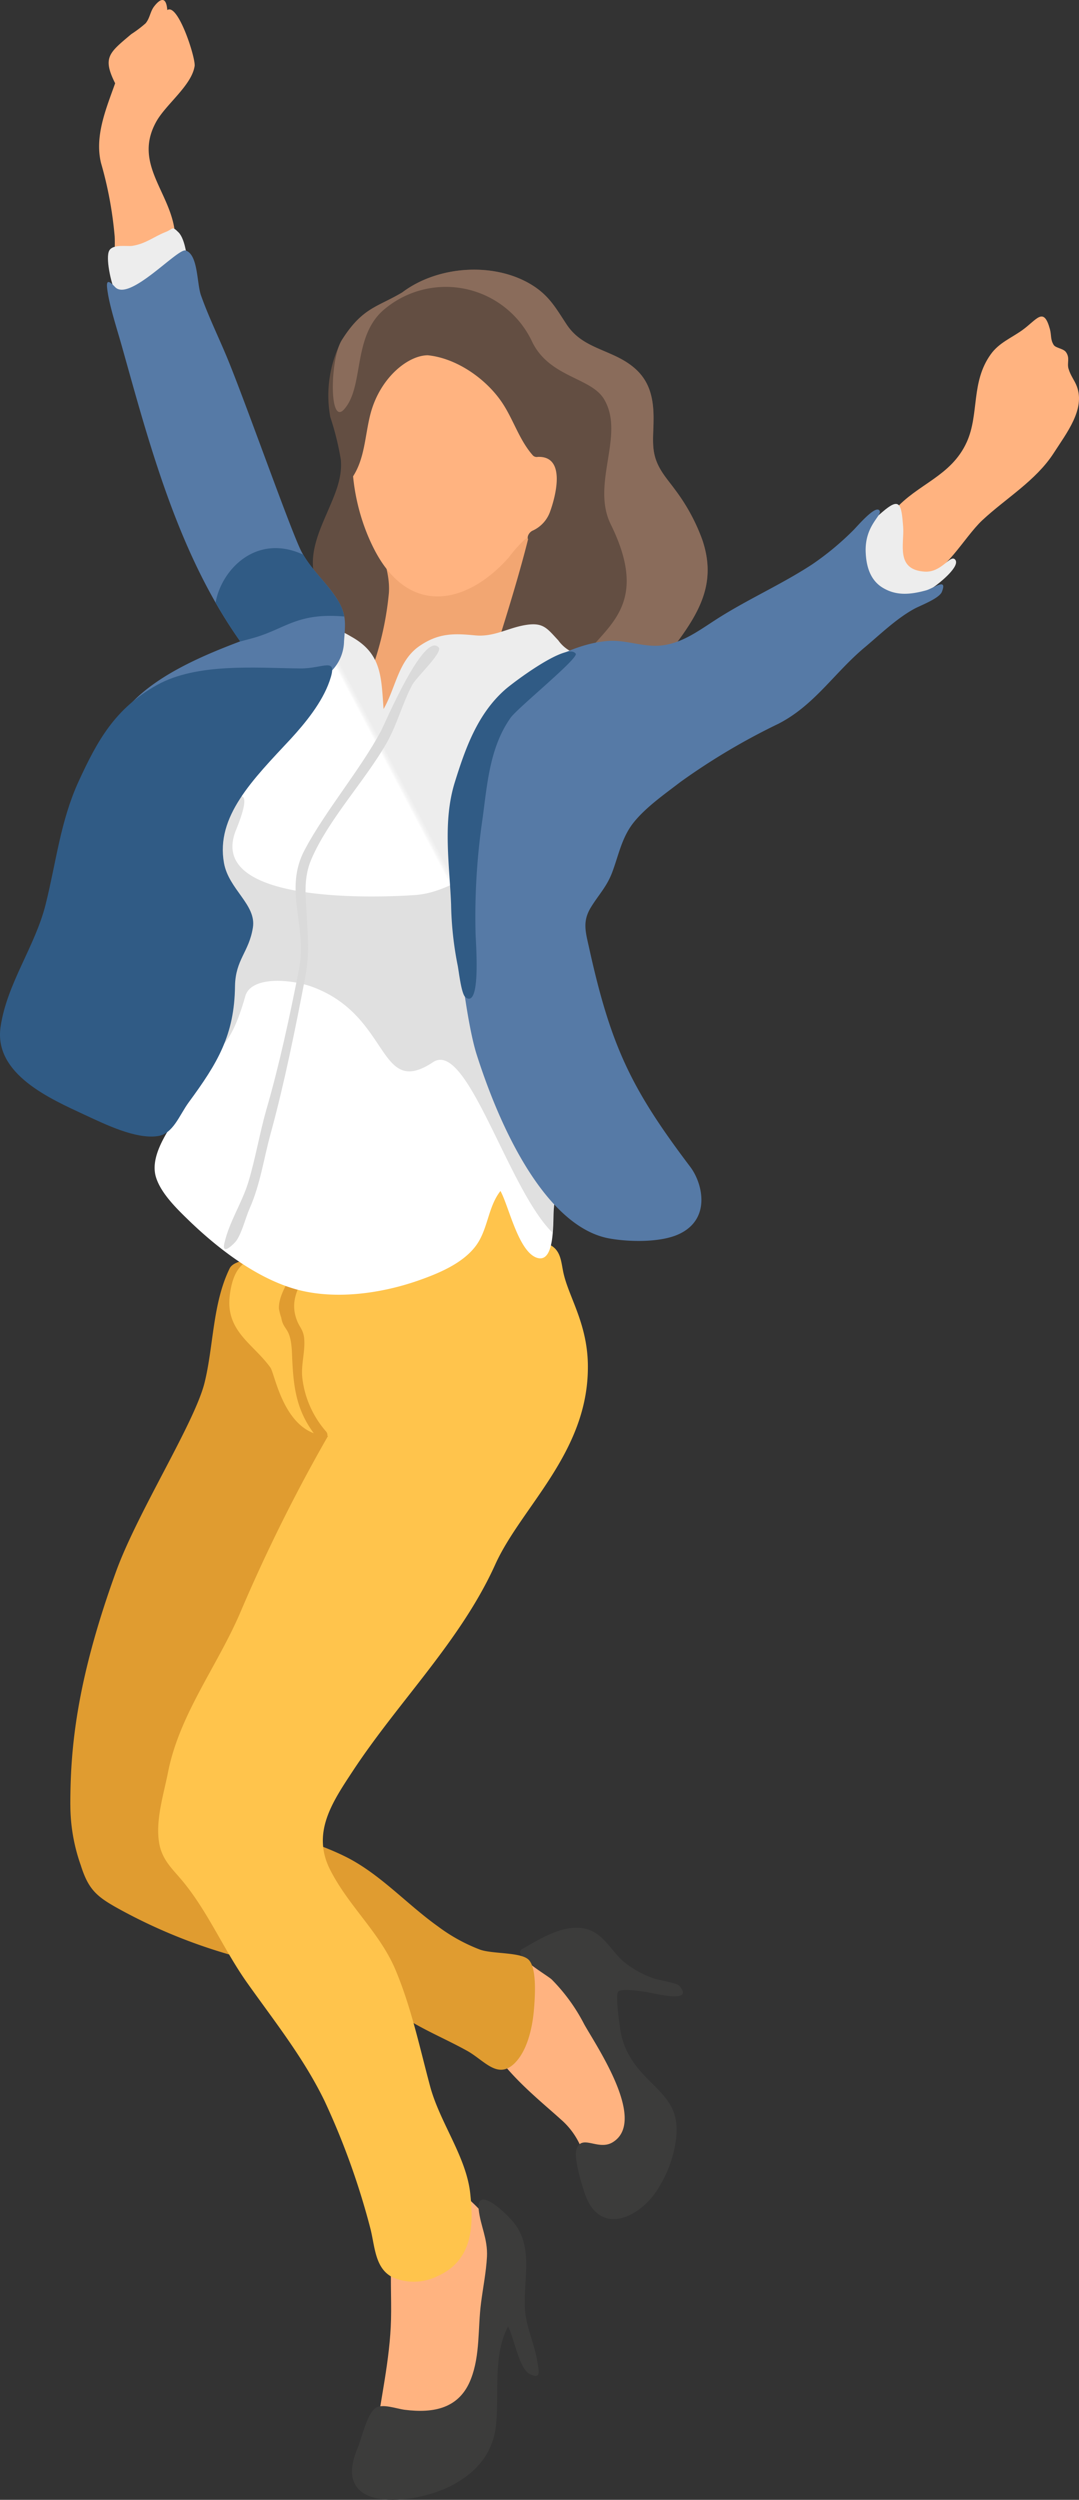
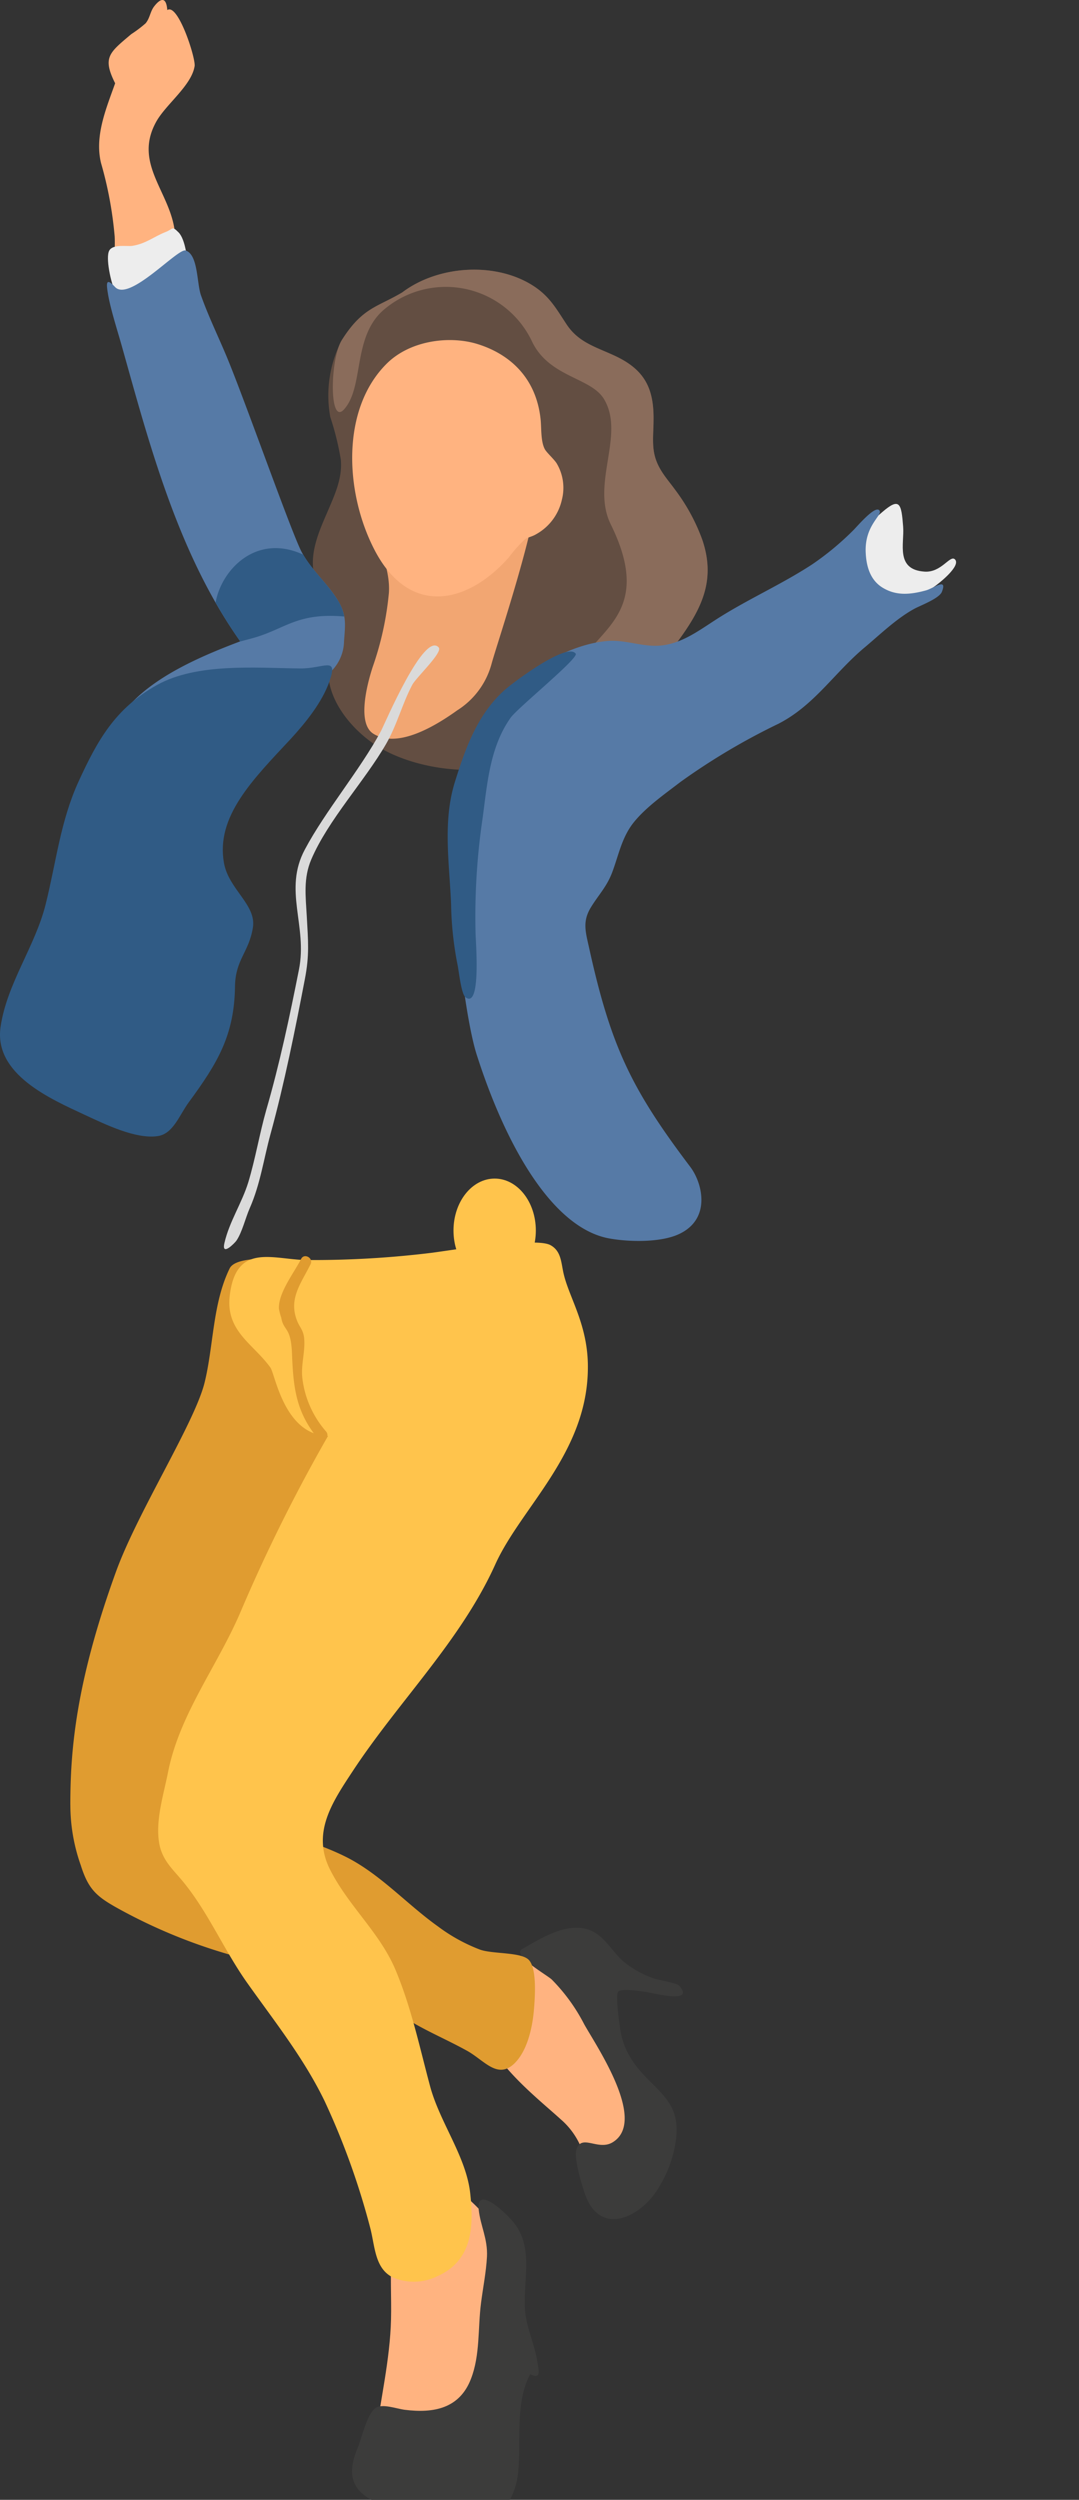
<svg xmlns="http://www.w3.org/2000/svg" id="Gruppe_3399" data-name="Gruppe 3399" width="165.07" height="382.211" viewBox="0 0 165.07 382.211">
  <rect x="0" y="0" width="165.07" height="382.211" fill="#333333" stroke="none" />
  <defs>
    <linearGradient id="linear-gradient" x1="2.907" y1="3.27" x2="2.916" y2="3.263" gradientUnits="objectBoundingBox">
      <stop offset="0" stop-color="#fff" />
      <stop offset="0.4" stop-color="#f5f5f5" />
      <stop offset="1" stop-color="#ededed" />
    </linearGradient>
    <linearGradient id="linear-gradient-2" x1="5.645" y1="3.587" x2="5.645" y2="3.597" gradientUnits="objectBoundingBox">
      <stop offset="0" stop-color="#dadada" />
      <stop offset="1" stop-color="#c6c6c6" />
    </linearGradient>
  </defs>
  <g id="Gruppe_3400" data-name="Gruppe 3400" transform="translate(0 0)">
    <ellipse id="Ellipse_403" data-name="Ellipse 403" cx="6.298" cy="7.941" rx="6.298" ry="7.941" transform="translate(69.378 180.198)" fill="#ffc44c" />
    <path id="Pfad_4693" data-name="Pfad 4693" d="M158.862,528.446c.785-6.116,2.245-12.14,2.4-18.328.091-3.432-.183-6.855.146-10.278.3-3.058.913-6.7,3.286-8.881,3.578-3.268,6.389-1.26,9.319,1.57,4.034,3.888,5.641,7.959,4.719,13.591-.484,2.893-1.424,5.7-1.826,8.6s-.392,5.951-1.232,8.835c-1.552,5.34-5.6,8.662-10.953,9.867C160.222,534.433,158.25,533.238,158.862,528.446Z" transform="translate(-101.441 -155.492)" fill="#ffb380" />
    <path id="Pfad_4694" data-name="Pfad 4694" d="M136.674,457.95c1.406-6.891,11.108-8.543,15.261-3.249,2.446,3.122,3.742,7.074,5.239,10.7s3.916,7.786,3.751,11.866c-.146,3.5-2.738,5.769-6.307,5.759-2.191,0-1.67-.246-2.656-2.556a11.547,11.547,0,0,0-3.1-4.244C144.25,472.043,135.187,465.207,136.674,457.95Z" transform="translate(-63.088 -152.203)" fill="#ffb380" />
    <path id="Pfad_4695" data-name="Pfad 4695" d="M129.546,449.759c2.647-1.488,6.006-3.651,9.2-3.195s4.272,3.423,6.462,5.23a15.453,15.453,0,0,0,4.5,2.464c.566.21,3.523.694,3.87,1.1,2.556,2.939-4.254,1.022-5.413.913-.539-.064-3.432-.539-3.907,0s.146,4.564.237,5.294c.42,3.542,2.081,5.924,4.564,8.37,2.793,2.738,4.473,4.518,4.062,8.662a18.456,18.456,0,0,1-2.574,7.457c-2.665,4.7-9.128,7.886-11.419,1.059-.465-1.36-1.679-5.367-1.278-6.672.767-2.537,3.322.256,5.586-1.159,5.276-3.286-2.538-14.7-4.39-18.018a27.747,27.747,0,0,0-4.938-6.818C133.517,453.82,127.9,450.681,129.546,449.759Z" transform="translate(-49.671 -151.761)" fill="#3c3c3b" />
-     <path id="Pfad_4696" data-name="Pfad 4696" d="M154.273,530.047c.63-1.479,1.415-5.2,2.738-6.134,1.041-.739,3.231.11,4.482.265,4.427.557,8.388-.192,10.132-4.737,1.415-3.651,1.041-7.74,1.533-11.565.3-2.373.785-4.719.913-7.12.128-2.738-1-4.719-1.269-7.193-.374-3.542,3.56-.055,5.057,1.625,3.505,3.907,1.725,8.927,2.026,13.627.183,2.848,1.506,5.349,1.908,8.1.192,1.314.621,2.656-1.123,1.825s-2.455-5.686-3.377-7.3c-2.337,4.454-1.342,10.132-1.826,14.969-.429,4.381-2.994,7.393-6.974,9.438C162.807,538.718,150.019,540.105,154.273,530.047Z" transform="translate(-99.572 -155.733)" fill="#3c3c3b" />
+     <path id="Pfad_4696" data-name="Pfad 4696" d="M154.273,530.047c.63-1.479,1.415-5.2,2.738-6.134,1.041-.739,3.231.11,4.482.265,4.427.557,8.388-.192,10.132-4.737,1.415-3.651,1.041-7.74,1.533-11.565.3-2.373.785-4.719.913-7.12.128-2.738-1-4.719-1.269-7.193-.374-3.542,3.56-.055,5.057,1.625,3.505,3.907,1.725,8.927,2.026,13.627.183,2.848,1.506,5.349,1.908,8.1.192,1.314.621,2.656-1.123,1.825c-2.337,4.454-1.342,10.132-1.826,14.969-.429,4.381-2.994,7.393-6.974,9.438C162.807,538.718,150.019,540.105,154.273,530.047Z" transform="translate(-99.572 -155.733)" fill="#3c3c3b" />
    <path id="Pfad_4697" data-name="Pfad 4697" d="M154.045,417.909c0-8.215.785-18.575,7-35.7,3.322-9.128,12.012-22.709,13.536-28.861,1.387-5.6,1.214-12.1,3.834-17.461,1.378-2.83,13.609-.785,17.288-.913,5.933-.192,19.77-2.428,22.1.557a16.064,16.064,0,0,1,2.83,13.819c-1.25,4.956-5.869,6.964-10.305,8.425-4.819,1.579-11.866,2.41-15.7,5.842-2.008,1.826-2.976,4.655-4.08,7.028Q188,376.123,185.481,381.6q-4.993,10.761-9.977,21.55c-2.611,5.632-6.271,12.03,1.159,15.517,6.389,2.957,13.573,4.144,19.77,7.3,5.157,2.665,9.128,7.147,13.838,10.506a26.341,26.341,0,0,0,6.453,3.56c1.944.694,6.307.347,7.466,1.579,1.305,1.378.913,6.061.758,7.841-.246,2.647-1.05,6.243-3.1,8.105-2.547,2.291-4.564-.685-7.183-2.1-3.3-1.826-6.727-3.195-9.885-5.294-6.462-4.308-13.691-6.453-21.231-8.069a82.276,82.276,0,0,1-21.742-8.105c-3.651-1.99-4.956-3.012-6.17-6.873a27.574,27.574,0,0,1-1.588-9.21Z" transform="translate(-143.285 -141.945)" fill="#e09c30" />
    <path id="Pfad_4698" data-name="Pfad 4698" d="M146.683,412.737c1.734-8.854,7.539-16.229,11.063-24.453A255.023,255.023,0,0,1,171.164,361.3c-6.7-.155-8.069-9.4-8.817-10.46-2.629-3.651-6.873-5.55-6.216-11.017.995-8.352,6.891-5.349,12.112-5.422a148.791,148.791,0,0,0,18.912-1.123c2.994-.411,5.969-.913,8.982-1.114,1.917-.128,7.649-.913,9.128,0,1.67.968,1.552,2.848,2,4.564.913,3.651,3.724,7.795,3.651,14.212-.073,13-10.223,21.267-14.175,30.021-5.267,11.647-14.741,20.866-21.779,31.554-3.158,4.792-6.344,9.474-3.468,15.124s7.631,9.611,10.04,15.4,3.651,11.756,5.258,17.735c1.5,5.522,5.477,10.67,6.116,16.247.575,5.148.383,10.387-5.084,12.779a8.151,8.151,0,0,1-6.736.155c-2.793-1.36-2.738-4.81-3.469-7.576a113.555,113.555,0,0,0-6.983-19.4c-3.195-6.581-7.658-12.167-11.866-18.1-3.5-4.947-5.9-10.679-9.73-15.371-1.479-1.826-3.1-3.14-3.651-5.659C144.666,420.3,145.99,416.242,146.683,412.737Z" transform="translate(-120.981 -141.748)" fill="#ffc44c" />
    <path id="Pfad_4699" data-name="Pfad 4699" d="M192.236,334.412c.484-.913,1.917-.11,1.433.84-1.479,2.948-3.377,5.276-2.072,8.6.393,1.022.913,1.369,1.077,2.556.246,2.017-.475,4.062-.274,6.115a15.061,15.061,0,0,0,3.651,8.3c.675.812-.493,1.99-1.177,1.168-3.468-4.153-3.843-7.923-4.044-13.1-.164-4.171-1.278-3.359-1.643-5.477a8.878,8.878,0,0,1-.356-1.369C188.721,339.587,191.177,336.52,192.236,334.412Z" transform="translate(-146.16 -141.947)" fill="#e09c30" />
    <path id="Pfad_4700" data-name="Pfad 4700" d="M213.529,136.323c-1.981-3.97-.913-4.655,2.464-7.512a18.594,18.594,0,0,0,2.191-1.652c.675-.794.7-1.826,1.342-2.629.958-1.223,1.826-1.479,1.981.6,1.634-1.132,4.372,7.366,4.18,8.571-.466,2.976-4.4,5.833-5.878,8.507-3.651,6.6,2.51,10.953,2.9,17.4.21,3.341-2.382,5.294-5.6,6.033-4.564,1.05-3.487-2.4-3.651-5.887a58.409,58.409,0,0,0-2.09-11.245C210.362,144.373,212.169,140.156,213.529,136.323Z" transform="translate(-195.914 -123.589)" fill="#ffb380" />
    <g id="Gruppe_3399-2" data-name="Gruppe 3399-2" transform="translate(47.862 41.228)">
      <path id="Pfad_4701" data-name="Pfad 4701" d="M125.246,215.183c-.612-3.222.785-6.389,2.017-9.237,1.114-2.62,2.391-5.239,2.109-8.16a42.9,42.9,0,0,0-1.606-6.49,18.354,18.354,0,0,1,1.762-11.765c3.167-5.011,5.422-5.011,9.255-7.3,5.531-4.171,14.349-4.692,20.081-.968,2.419,1.579,3.45,3.432,4.975,5.75,1.826,2.848,4.463,3.532,7.366,4.874,4.609,2.118,6.1,4.965,6.006,9.958,0,1.953-.3,3.925.329,5.842s1.917,3.249,3,4.755a29.017,29.017,0,0,1,4.135,7.612c2.035,5.969.082,10.278-3.478,15.179-3.651,5.048-7.348,10.378-12.587,13.865-12.779,8.534-25.557,6.764-32.376,3.249-4.7-2.419-9.566-8.032-8.671-13.4.511-3.058.767-6.271-.42-9.255C126.533,218.122,125.565,216.88,125.246,215.183Z" transform="translate(-125.097 -168.758)" fill="#634e42" />
      <path id="Pfad_4702" data-name="Pfad 4702" d="M154.776,231.3a47.407,47.407,0,0,0,2.483-11.336c.246-3.651-1.616-7.046-2.355-10.524a20.08,20.08,0,0,1,3.195-15.517,12.331,12.331,0,0,1,14.029-3.952c5.55,2.045,7.813,7.357,7.968,12.642.173,6.006-6.189,24.8-7.1,28.086a12.149,12.149,0,0,1-5.267,7.211c-3.213,2.3-9.082,5.942-12.843,3.587C152.457,239.985,153.772,234.4,154.776,231.3Z" transform="translate(-145.627 -170.54)" fill="#f2a672" />
      <path id="Pfad_4703" data-name="Pfad 4703" d="M154.464,184.256c3.587-3.651,9.6-4.381,13.8-3.149,4.719,1.4,9.173,4.892,9.849,11.656.128,1.314,0,3.3.639,4.482.31.566,1.552,1.643,1.88,2.282a7.3,7.3,0,0,1,.73,5.422,8.014,8.014,0,0,1-3.916,5.276c-.776.465-1.287.429-1.826.867a22.433,22.433,0,0,0-2.419,2.738c-6.508,7.3-15.426,8.991-20.674-1.524C148.193,203.68,147.6,191.2,154.464,184.256Z" transform="translate(-143.262 -169.787)" fill="#ffb380" />
-       <path id="Pfad_4704" data-name="Pfad 4704" d="M151.1,183.894c3.651-4.975,11.756-7.3,18.821-5.084,7.941,2.483,12.724,8.772,12.724,16.612,0,7.3-3.313,13.609-7.6,15.371-.767.31-.529-.995.347-1.351a5.029,5.029,0,0,0,2.647-2.966c.694-1.917,2.583-8.434-1.889-8.288a.821.821,0,0,1-.767-.219c-2.1-2.364-2.985-5.531-4.756-8.142-2.483-3.651-6.974-6.736-11.318-7.174-3.058,0-7.412,3.505-8.817,9.128-.8,3.195-.831,6.563-2.592,9.338-.539.858-1.46.192-1.451-.794C146.531,193.167,147.061,189.489,151.1,183.894Z" transform="translate(-141.719 -169.561)" fill="#634e42" />
      <path id="Pfad_4705" data-name="Pfad 4705" d="M155.639,179.877a14.6,14.6,0,0,0-22.773-4.956c-4.8,4.153-2.939,11.784-6.061,15.216-2.3,2.519-2.127-7.768-.329-10.606,3.167-5.011,5.422-5.011,9.255-7.3,5.531-4.171,14.349-4.692,20.081-.968,2.428,1.579,3.45,3.432,4.975,5.75,1.826,2.848,4.463,3.532,7.366,4.874,4.609,2.118,6.1,4.965,6.015,9.958,0,1.953-.31,3.925.319,5.842s1.917,3.249,3,4.755a29.309,29.309,0,0,1,4.135,7.612c2.026,5.969.073,10.278-3.487,15.179-3.651,5.048-18.575,15.453-16.183,5.933,1.771-7.074,12.943-8.7,5.677-23.449-3.085-6.252,2.245-13.691-1.041-19.168C164.594,185.235,158.323,185.253,155.639,179.877Z" transform="translate(-122.047 -168.758)" fill="#8a6c5b" />
    </g>
-     <path id="Pfad_4706" data-name="Pfad 4706" d="M64.727,206.229c3.469-4.025,8.69-5.139,11.081-10.451,1.917-4.281.6-9.128,3.651-13.381,1.26-1.771,3.14-2.492,4.847-3.715,2.227-1.606,3.249-3.651,4.208-.146.256.958.055,1.57.575,2.41.31.5,1.488.539,1.889,1.114.639.913.128,1.625.383,2.528.329,1.114.913,1.734,1.287,2.738,1.278,3.478-1.57,7.083-3.542,10.15-2.738,4.244-7.3,6.891-10.953,10.3-2.8,2.638-5.65,8.215-9.639,9.2C62.026,218.624,61.651,209.825,64.727,206.229Z" transform="translate(72.104 -128.215)" fill="#ffb380" />
    <path id="Pfad_4707" data-name="Pfad 4707" d="M83.539,216.689c.5-3.359,2.793-5.294,5.285-7.439,2.674-2.3,2.93-1.36,3.2,2.255.2,2.574-1.214,6.544,3.268,6.846,2.6.183,3.907-2.62,4.655-1.871.968.968-2.4,3.651-3.2,4.19-2.255,1.6-3.9,3.259-6.8,2.976C85.94,223.252,82.928,220.779,83.539,216.689Z" transform="translate(46.145 -130.953)" fill="#ededed" />
    <path id="Pfad_4708" data-name="Pfad 4708" d="M212.522,165.209c.6-1,2.738-.566,3.523-.694,2.072-.329,3.286-1.406,5.048-2.1,1.25-.484.968-1,2.017.046s1.451,4.345,1.324,5.559c-.319,2.966-2.857,4.847-5.677,5.239-2.035.274-4.363-.3-5.477-2.136C212.814,170.284,211.883,166.268,212.522,165.209Z" transform="translate(-195.792 -126.927)" fill="#ededed" />
-     <path id="Pfad_4709" data-name="Pfad 4709" d="M148.027,301.948c2.537-4.2,4.308-12.541,4.427-16.539.073-2.419-.082-4.5.748-6.846.712-2.045,2.574-4.308,2.674-6.481.164-3.751-2.738-7.3-2.382-11.309.4-4.2,3.195-7.622,5.267-11.108,2.565-4.3,4.107-9.128,6.791-13.363a40.626,40.626,0,0,1,4.18-5.778c1.734-1.88,2.136-1.552,4.208-.356,4.436,2.565,4.381,6.033,4.737,10.953,1.908-3.322,2.236-7.439,5.55-9.675,2.93-1.99,5.321-1.889,8.47-1.588,2.875.274,5-1.15,7.713-1.588s3.268.511,4.993,2.346a5.477,5.477,0,0,0,2.017,1.734c.913.329,2.3-.3,3.021.219,1.826,1.3.374,4.856-.4,6.225-1.4,2.474-3.651,4.381-5.184,6.736a47.124,47.124,0,0,0-5.221,10.871c-2.738,8-1.387,13.746,1.123,21.532,1.1,3.423,1.214,6.745,1.588,10.287.365,3.377,1.771,5.924,2.9,9.082,1.223,3.423.913,6.508.383,10.04s-.584,6.754-.913,10.177c-.155,1.826.246,8.215-2.446,7.539-2.939-.758-4.436-8-5.714-10.25-1.962,2.5-1.889,5.96-3.843,8.489-2.054,2.665-5.75,4.162-8.808,5.23-5.869,2.035-13.144,3.012-19.168,1.15-5.778-1.78-11.355-6.061-15.663-10.186-1.88-1.826-4.509-4.308-5.248-6.9C142.852,309.076,146.2,304.923,148.027,301.948Z" transform="translate(-119.997 -132.712)" fill="url(#linear-gradient)" />
    <path id="Pfad_4710" data-name="Pfad 4710" d="M187.127,171.126c2.172,2.346,9.584-5.969,10.8-5.577,1.935.621,1.689,5.011,2.355,6.873,1.141,3.213,2.647,6.289,3.961,9.438,2.866,6.9,9.949,27.045,11.455,29.82s3.815,4.637,5.422,7.211c1.442,2.309,1.25,3.651,1.041,6.389a6.645,6.645,0,0,1-3.742,5.869c-6.079,2.464-12.523,1.552-18.849,3.441-2.976.913-7.056,3.459-10.04,3.578s-1.2-2.054.319-3.651c4.244-4.308,10.9-7.12,16.43-9.21-6.389-9.018-10.415-19.369-13.691-29.847-1.57-5.02-2.957-10.086-4.381-15.152-.612-2.2-1.68-5.477-2.118-7.877C185.794,170.706,185.63,169.519,187.127,171.126Z" transform="translate(-169.529 -127.248)" fill="#567aa6" />
-     <path id="Pfad_4711" data-name="Pfad 4711" d="M150.731,287.911c.082-2.419-.073-4.509.758-6.855.712-2.035,2.574-4.3,2.674-6.471.164-3.751-2.738-7.3-2.382-11.309a14.229,14.229,0,0,1,1.826-5.568c1.962-1.47,3.058-1.168.776,4.436-4.765,11.738,23.476,10.214,27.456,9.922,5.111-.374,8.215-3.961,12.076-3.021.785.192,1.643.365,2.556.584a48.76,48.76,0,0,0,2.528,10.8c1.1,3.423,1.214,6.745,1.588,10.3.365,3.377,1.771,5.924,2.9,9.082,1.232,3.414.913,6.5.383,10.04-.493,3.4-.584,6.754-.913,10.177-.064.712,0,2.191-.164,3.651-6.818-6.681-13.025-29.528-18.255-26.059-8.461,5.6-6.453-6.973-18.328-11.455-3.35-1.269-9.511-1.743-10.4,1.369-2.191,7.74-4.491,9.128-6.389,8.142A42.848,42.848,0,0,0,150.731,287.911Z" transform="translate(-118.283 -135.224)" fill="#e0e0e0" />
    <path id="Pfad_4712" data-name="Pfad 4712" d="M93.206,237.1c4.1-3.815,10.278-7.6,15.982-8.06,2.373-.192,4.619.648,6.955.73,3.651.128,6.462-1.953,9.429-3.879,4.819-3.131,10.1-5.422,14.905-8.562a43.345,43.345,0,0,0,6.243-5.166c.584-.557,3.551-4.117,4.089-3.012.356.739-2.337,2.291-2.136,6.389.1,2.163.721,4.244,2.647,5.385s3.934,1.1,6.554.383c1.187-.319,3.332-2.035,2.455.21-.4,1.022-3.3,2.1-4.19,2.583-2.738,1.488-5.194,3.879-7.576,5.878-4.719,3.934-7.713,8.881-13.253,11.72a100.194,100.194,0,0,0-14.988,8.9c-2.373,1.826-5.194,3.788-7.083,6.106s-2.355,5.084-3.359,7.731c-.821,2.163-2.035,3.368-3.213,5.267-1.305,2.109-.913,3.605-.356,6.043,3.359,15.325,6.535,21.815,15.517,33.69,1.926,2.547,3.231,8.069-1.826,10.332-2.83,1.269-7.622,1.159-10.588.612-8.525-1.561-15.672-13.783-20.254-28.095-1.652-5.184-3.085-18.137-3.213-22.271C85.593,258.767,83.978,245.678,93.206,237.1Z" transform="translate(-16.233 -131.035)" fill="#567aa6" />
    <path id="Pfad_4713" data-name="Pfad 4713" d="M148.289,252.682c1.625-5.212,3.487-10.442,7.7-14.148,1.278-1.123,9.5-7.3,10.789-5.477.484.685-8.9,8.288-9.967,9.8-3.176,4.5-3.56,10.04-4.281,15.371a102.5,102.5,0,0,0-1.077,17.47c0,1.168.913,11.729-1.533,9.894-.666-.484-1.031-4.107-1.214-4.929a51.937,51.937,0,0,1-.995-9.274C147.467,265.205,146.4,258.725,148.289,252.682Z" transform="translate(-78.701 -133.11)" fill="#305b85" />
    <path id="Pfad_4714" data-name="Pfad 4714" d="M188.125,290.3c.977-6.636,5.276-12.258,6.891-18.712s2.255-12.687,5.02-18.748c2.93-6.389,5.632-11.218,11.985-14.778,6.116-3.423,15.088-2.62,21.906-2.547,3.651.046,5.887-1.972,4.518,1.953-1.141,3.268-3.706,6.389-5.915,8.8-5.833,6.252-11.5,11.866-10.232,18.985.721,4.044,4.984,6.389,4.427,9.876-.6,3.779-2.656,4.856-2.738,8.936-.082,7.539-2.693,11.82-7.074,17.781-1.451,1.981-2.373,4.8-4.719,5.166-3.386.52-8.114-1.826-11.127-3.213C195.71,301.306,187.057,297.545,188.125,290.3Z" transform="translate(-188.035 -133.312)" fill="#305b85" />
    <path id="Pfad_4715" data-name="Pfad 4715" d="M170.174,323.059c.748-3.259,2.674-6.1,3.651-9.283,1.1-3.651,1.707-7.375,2.738-11.017,2.063-7.11,3.605-14.4,5.011-21.5,1.333-6.709-2.437-12.158.913-18.374,3.14-5.906,8.443-12.149,11.629-18.082.6-1.132,6.627-15.371,8.845-12.779.639.758-3.441,4.564-4.053,5.7-1.543,2.921-2.328,6.134-4,9.036-3.277,5.686-8.872,11.619-11.455,17.68-1.214,2.857-.858,5.586-.685,8.635.21,3.87.429,5.951-.3,9.7-1.442,7.521-3.131,15.946-5.239,23.613-1.059,3.861-1.561,7.685-3.195,11.382-.648,1.479-1.15,3.651-2.026,4.938C171.808,323.014,169.663,325.241,170.174,323.059Z" transform="translate(-135.837 -133.022)" fill="url(#linear-gradient-2)" />
    <path id="Pfad_4716" data-name="Pfad 4716" d="M186.01,223.725c1.1,1.953,2.464,4.107,3.77,5.951l1.707-.456c5.148-1.369,6.846-4,14.2-3.359a6.937,6.937,0,0,0-1.077-2.62c-1.533-2.446-3.742-4.354-5.212-6.846C192.244,213.091,186.9,218.686,186.01,223.725Z" transform="translate(-153.024 -131.599)" fill="#305b85" />
  </g>
</svg>